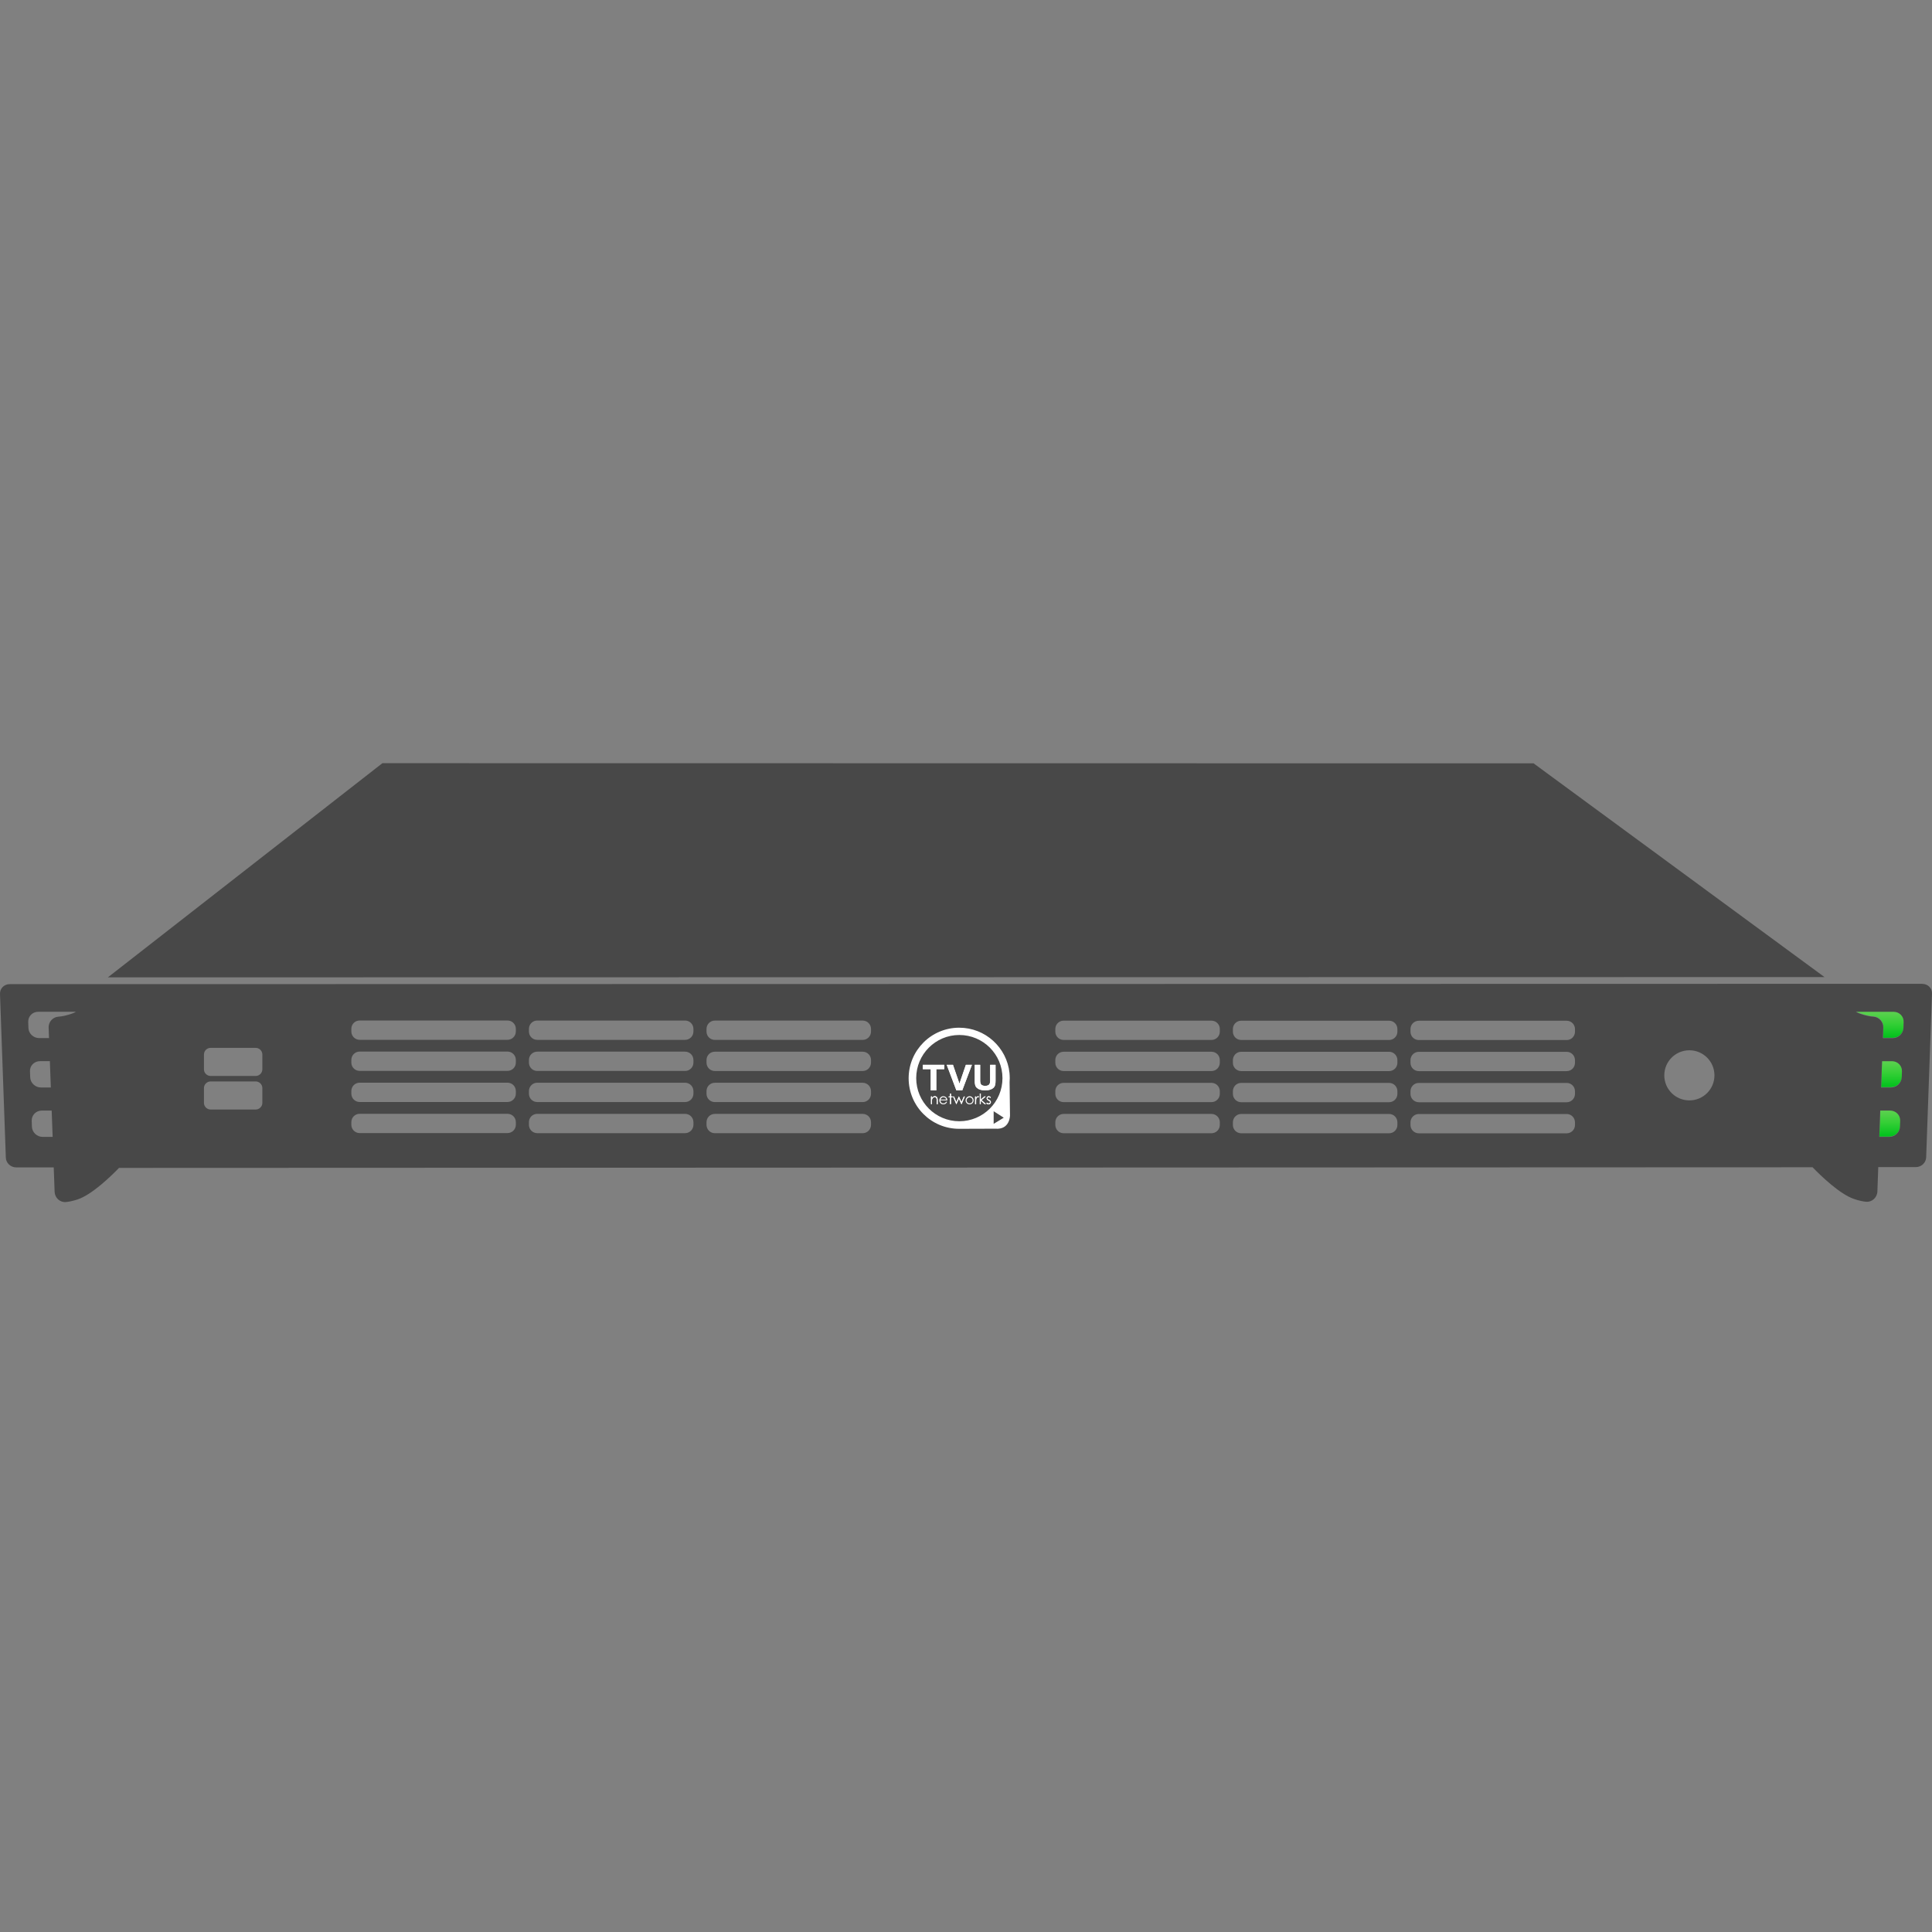
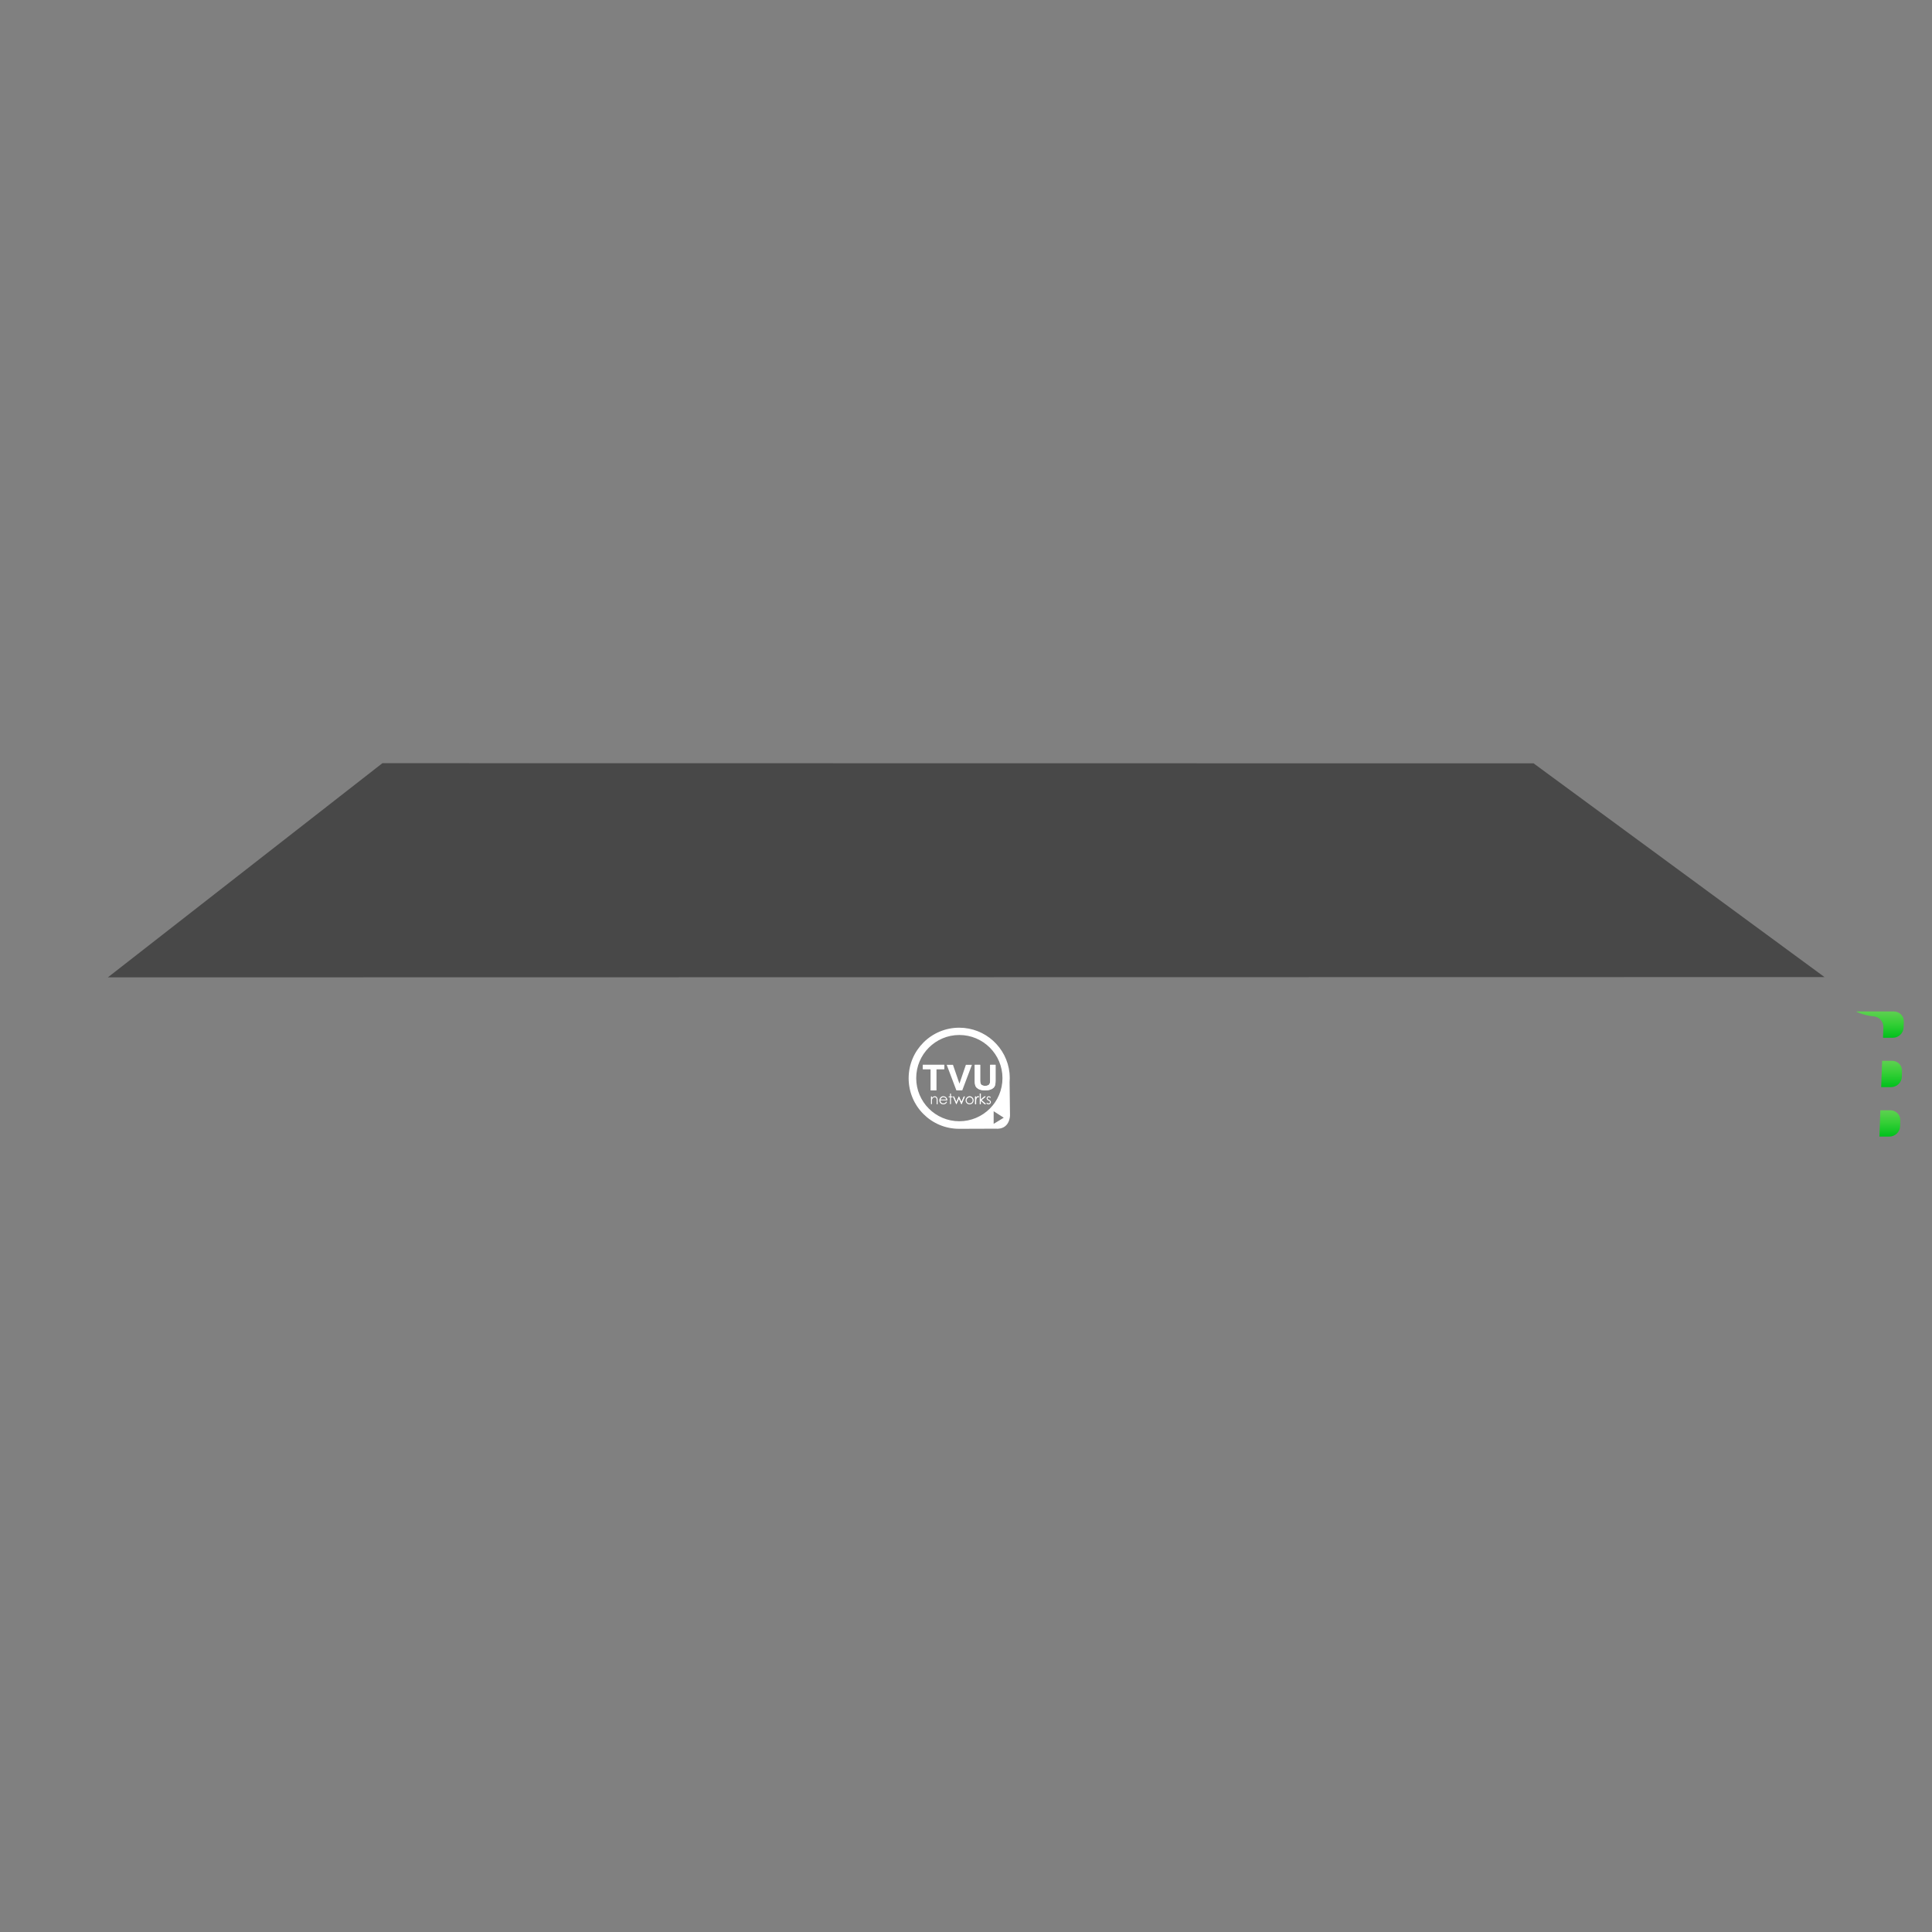
<svg xmlns="http://www.w3.org/2000/svg" width="48" height="48" viewBox="0 0 48 48" fill="none">
  <rect x="0" y="0" width="48" height="48" fill="#808080" stroke="none" />
  <g clip-path="url(#clip0_2119_1630)">
    <path d="M46.963 27.584H46.717L46.693 28.238H46.94C47.083 28.238 47.203 28.124 47.208 27.985L47.212 27.837C47.217 27.698 47.105 27.584 46.963 27.584Z" fill="url(#paint0_linear_2119_1630)" />
    <path d="M47.007 26.355H46.761L46.737 27.009H46.983C47.126 27.009 47.246 26.895 47.251 26.756L47.255 26.609C47.26 26.469 47.149 26.355 47.006 26.355H47.007Z" fill="url(#paint1_linear_2119_1630)" />
    <path d="M47.05 25.129H46.146C46.134 25.129 46.123 25.129 46.112 25.131C46.157 25.153 46.2 25.172 46.242 25.185C46.37 25.227 46.47 25.247 46.549 25.251C46.691 25.261 46.797 25.382 46.792 25.524L46.783 25.783H47.028C47.17 25.783 47.29 25.669 47.295 25.53L47.3 25.382C47.305 25.243 47.193 25.129 47.05 25.129Z" fill="url(#paint2_linear_2119_1630)" />
    <path d="M38.101 18.965L9.501 18.961L2.68 24.282L45.329 24.275L38.101 18.965Z" fill="#484848" />
-     <path d="M47.763 24.443H45.315L2.687 24.451H0.239C0.102 24.451 -0.005 24.56 0 24.693L0.145 28.762C0.15 28.895 0.264 29.003 0.401 29.003H1.335L1.357 29.611C1.363 29.761 1.491 29.879 1.641 29.864C1.716 29.857 1.809 29.838 1.927 29.8C2.284 29.682 2.76 29.22 2.957 29.016L45.033 29C45.225 29.199 45.71 29.674 46.074 29.792C46.19 29.831 46.285 29.85 46.359 29.857C46.508 29.872 46.637 29.753 46.643 29.604L46.665 28.996H47.599C47.736 28.996 47.85 28.888 47.855 28.755L48 24.686C48.005 24.552 47.898 24.445 47.763 24.445V24.443ZM0.744 26.617C0.739 26.478 0.851 26.364 0.993 26.364H1.239L1.263 27.018H1.017C0.875 27.018 0.755 26.904 0.75 26.765L0.745 26.617H0.744ZM1.061 28.246C0.918 28.246 0.798 28.132 0.793 27.993L0.788 27.846C0.784 27.706 0.895 27.592 1.038 27.592H1.284L1.308 28.246H1.061ZM1.759 25.193C1.63 25.235 1.531 25.254 1.452 25.259C1.31 25.269 1.203 25.39 1.208 25.531L1.218 25.791H0.973C0.83 25.791 0.71 25.677 0.706 25.537L0.701 25.39C0.696 25.251 0.807 25.137 0.95 25.137H1.855C1.867 25.137 1.878 25.137 1.888 25.139C1.844 25.161 1.801 25.18 1.759 25.193ZM6.518 27.4C6.518 27.492 6.443 27.566 6.352 27.566H5.233C5.142 27.566 5.067 27.492 5.067 27.4V27.033C5.067 26.942 5.142 26.868 5.233 26.868H6.352C6.443 26.868 6.518 26.942 6.518 27.033V27.4ZM6.518 26.567C6.518 26.658 6.443 26.732 6.352 26.732H5.233C5.142 26.732 5.067 26.658 5.067 26.567V26.2C5.067 26.108 5.142 26.034 5.233 26.034H6.352C6.443 26.034 6.518 26.108 6.518 26.2V26.567ZM12.816 27.944C12.816 28.059 12.723 28.151 12.608 28.151H8.936C8.821 28.151 8.729 28.059 8.729 27.944V27.879C8.729 27.764 8.821 27.672 8.936 27.672H12.608C12.723 27.672 12.816 27.764 12.816 27.879V27.944ZM12.816 27.171C12.816 27.286 12.723 27.379 12.608 27.379H8.936C8.821 27.379 8.729 27.286 8.729 27.171V27.107C8.729 26.991 8.821 26.899 8.936 26.899H12.608C12.723 26.899 12.816 26.991 12.816 27.107V27.171ZM12.816 26.399C12.816 26.514 12.723 26.606 12.608 26.606H8.936C8.821 26.606 8.729 26.514 8.729 26.399V26.334C8.729 26.219 8.821 26.126 8.936 26.126H12.608C12.723 26.126 12.816 26.219 12.816 26.334V26.399ZM12.816 25.626C12.816 25.741 12.723 25.834 12.608 25.834H8.936C8.821 25.834 8.729 25.741 8.729 25.626V25.561C8.729 25.446 8.821 25.354 8.936 25.354H12.608C12.723 25.354 12.816 25.446 12.816 25.561V25.626ZM17.228 27.945C17.228 28.06 17.135 28.153 17.02 28.153H13.348C13.233 28.153 13.141 28.06 13.141 27.945V27.88C13.141 27.765 13.233 27.673 13.348 27.673H17.02C17.135 27.673 17.228 27.765 17.228 27.88V27.945ZM17.228 27.172C17.228 27.288 17.135 27.38 17.02 27.38H13.348C13.233 27.38 13.141 27.288 13.141 27.172V27.108C13.141 26.992 13.233 26.9 13.348 26.9H17.02C17.135 26.9 17.228 26.992 17.228 27.108V27.172ZM17.228 26.4C17.228 26.515 17.135 26.608 17.02 26.608H13.348C13.233 26.608 13.141 26.515 13.141 26.4V26.335C13.141 26.22 13.233 26.128 13.348 26.128H17.02C17.135 26.128 17.228 26.22 17.228 26.335V26.4ZM17.228 25.627C17.228 25.742 17.135 25.835 17.02 25.835H13.348C13.233 25.835 13.141 25.742 13.141 25.627V25.563C13.141 25.447 13.233 25.355 13.348 25.355H17.02C17.135 25.355 17.228 25.447 17.228 25.563V25.627ZM21.64 27.946C21.64 28.061 21.548 28.154 21.432 28.154H17.76C17.645 28.154 17.553 28.061 17.553 27.946V27.881C17.553 27.766 17.645 27.674 17.76 27.674H21.432C21.548 27.674 21.64 27.766 21.64 27.881V27.946ZM21.64 27.174C21.64 27.289 21.548 27.381 21.432 27.381H17.76C17.645 27.381 17.553 27.289 17.553 27.174V27.109C17.553 26.994 17.645 26.901 17.76 26.901H21.432C21.548 26.901 21.64 26.994 21.64 27.109V27.174ZM21.64 26.401C21.64 26.516 21.548 26.609 21.432 26.609H17.76C17.645 26.609 17.553 26.516 17.553 26.401V26.336C17.553 26.221 17.645 26.129 17.76 26.129H21.432C21.548 26.129 21.64 26.221 21.64 26.336V26.401ZM21.64 25.629C21.64 25.744 21.548 25.836 21.432 25.836H17.76C17.645 25.836 17.553 25.744 17.553 25.629V25.564C17.553 25.449 17.645 25.356 17.76 25.356H21.432C21.548 25.356 21.64 25.449 21.64 25.564V25.629ZM30.306 27.947C30.306 28.063 30.213 28.155 30.098 28.155H26.426C26.311 28.155 26.219 28.063 26.219 27.947V27.883C26.219 27.767 26.311 27.675 26.426 27.675H30.098C30.213 27.675 30.306 27.767 30.306 27.883V27.947ZM30.306 27.175C30.306 27.29 30.213 27.382 30.098 27.382H26.426C26.311 27.382 26.219 27.29 26.219 27.175V27.11C26.219 26.995 26.311 26.903 26.426 26.903H30.098C30.213 26.903 30.306 26.995 30.306 27.11V27.175ZM30.306 26.402C30.306 26.517 30.213 26.61 30.098 26.61H26.426C26.311 26.61 26.219 26.517 26.219 26.402V26.337C26.219 26.222 26.311 26.13 26.426 26.13H30.098C30.213 26.13 30.306 26.222 30.306 26.337V26.402ZM30.306 25.63C30.306 25.745 30.213 25.837 30.098 25.837H26.426C26.311 25.837 26.219 25.745 26.219 25.63V25.565C26.219 25.45 26.311 25.358 26.426 25.358H30.098C30.213 25.358 30.306 25.45 30.306 25.565V25.63ZM34.718 27.949C34.718 28.064 34.626 28.156 34.511 28.156H30.838C30.723 28.156 30.631 28.064 30.631 27.949V27.884C30.631 27.769 30.723 27.676 30.838 27.676H34.511C34.626 27.676 34.718 27.769 34.718 27.884V27.949ZM34.718 27.176C34.718 27.291 34.626 27.384 34.511 27.384H30.838C30.723 27.384 30.631 27.291 30.631 27.176V27.111C30.631 26.996 30.723 26.904 30.838 26.904H34.511C34.626 26.904 34.718 26.996 34.718 27.111V27.176ZM34.718 26.404C34.718 26.519 34.626 26.611 34.511 26.611H30.838C30.723 26.611 30.631 26.519 30.631 26.404V26.339C30.631 26.224 30.723 26.131 30.838 26.131H34.511C34.626 26.131 34.718 26.224 34.718 26.339V26.404ZM34.718 25.631C34.718 25.746 34.626 25.838 34.511 25.838H30.838C30.723 25.838 30.631 25.746 30.631 25.631V25.566C30.631 25.451 30.723 25.359 30.838 25.359H34.511C34.626 25.359 34.718 25.451 34.718 25.566V25.631ZM39.13 27.95C39.13 28.065 39.038 28.157 38.923 28.157H35.251C35.136 28.157 35.043 28.065 35.043 27.95V27.885C35.043 27.77 35.136 27.677 35.251 27.677H38.923C39.038 27.677 39.13 27.77 39.13 27.885V27.95ZM39.13 27.177C39.13 27.292 39.038 27.385 38.923 27.385H35.251C35.136 27.385 35.043 27.292 35.043 27.177V27.113C35.043 26.997 35.136 26.905 35.251 26.905H38.923C39.038 26.905 39.13 26.997 39.13 27.113V27.177ZM39.13 26.405C39.13 26.52 39.038 26.612 38.923 26.612H35.251C35.136 26.612 35.043 26.52 35.043 26.405V26.34C35.043 26.225 35.136 26.132 35.251 26.132H38.923C39.038 26.132 39.13 26.225 39.13 26.34V26.405ZM39.13 25.632C39.13 25.747 39.038 25.84 38.923 25.84H35.251C35.136 25.84 35.043 25.747 35.043 25.632V25.567C35.043 25.452 35.136 25.36 35.251 25.36H38.923C39.038 25.36 39.13 25.452 39.13 25.567V25.632ZM41.972 27.339C41.628 27.339 41.349 27.061 41.349 26.717C41.349 26.372 41.628 26.094 41.972 26.094C42.316 26.094 42.595 26.372 42.595 26.717C42.595 27.061 42.316 27.339 41.972 27.339ZM47.205 27.993C47.2 28.132 47.08 28.246 46.937 28.246H46.69L46.714 27.592H46.96C47.103 27.592 47.214 27.706 47.21 27.846L47.205 27.993ZM47.248 26.766C47.243 26.905 47.123 27.019 46.98 27.019H46.735L46.759 26.365H47.005C47.147 26.365 47.259 26.479 47.254 26.618L47.249 26.766H47.248ZM47.291 25.539C47.286 25.678 47.166 25.792 47.024 25.792H46.779L46.789 25.533C46.793 25.391 46.687 25.27 46.545 25.26C46.467 25.256 46.366 25.236 46.238 25.194C46.196 25.181 46.153 25.162 46.108 25.14C46.119 25.139 46.131 25.138 46.142 25.138H47.047C47.189 25.138 47.301 25.252 47.296 25.391L47.291 25.539Z" fill="#484848" />
    <path d="M25.083 26.888C25.085 26.855 25.087 26.823 25.087 26.789C25.087 26.746 25.084 26.703 25.081 26.661V26.658C25.015 26.026 24.481 25.533 23.831 25.533C23.137 25.533 22.575 26.096 22.575 26.789C22.575 27.483 23.135 28.044 23.827 28.045C23.826 28.045 23.825 28.045 23.825 28.045H23.831C23.831 28.045 23.832 28.045 23.833 28.045L24.726 28.042C25.093 28.074 25.093 27.715 25.093 27.715L25.083 26.886V26.888ZM23.834 27.857C23.243 27.857 22.763 27.377 22.763 26.786C22.763 26.194 23.243 25.714 23.834 25.714C24.426 25.714 24.906 26.194 24.906 26.786C24.906 27.377 24.426 27.857 23.834 27.857ZM24.687 27.923V27.608L24.938 27.769L24.687 27.922V27.923Z" fill="white" />
    <path d="M23.46 26.563H23.262V27.09H23.124V26.563H22.927V26.455H23.46V26.563Z" fill="white" />
-     <path d="M23.296 27.432H23.272V27.341C23.272 27.32 23.272 27.305 23.269 27.297C23.267 27.285 23.261 27.275 23.253 27.268C23.244 27.262 23.235 27.258 23.221 27.258C23.207 27.258 23.194 27.263 23.182 27.273C23.17 27.282 23.163 27.294 23.159 27.309C23.157 27.318 23.155 27.335 23.155 27.36V27.43H23.131V27.239H23.155V27.273C23.165 27.26 23.176 27.25 23.188 27.244C23.2 27.238 23.213 27.234 23.226 27.234C23.239 27.234 23.253 27.238 23.265 27.245C23.275 27.252 23.284 27.262 23.288 27.274C23.293 27.286 23.297 27.305 23.297 27.331V27.43L23.296 27.432Z" fill="white" />
    <path d="M23.761 27.09L23.521 26.455H23.676L23.837 26.923L23.997 26.455H24.147L23.907 27.09H23.761Z" fill="white" />
    <path d="M23.665 27.262H23.627V27.431H23.603V27.262H23.569V27.241H23.603V27.17H23.627V27.241H23.665V27.262Z" fill="white" />
    <path d="M23.89 27.433H23.885L23.824 27.296L23.762 27.433H23.758L23.677 27.242H23.702L23.76 27.38L23.821 27.242H23.826L23.887 27.38L23.946 27.242H23.971L23.89 27.433Z" fill="white" />
    <path d="M24.31 27.264C24.31 27.264 24.3 27.26 24.296 27.26C24.288 27.26 24.281 27.264 24.272 27.27C24.265 27.277 24.259 27.287 24.256 27.301C24.252 27.312 24.251 27.334 24.251 27.367V27.432H24.226V27.241H24.251V27.269C24.258 27.258 24.266 27.25 24.275 27.245C24.283 27.239 24.292 27.236 24.301 27.236C24.308 27.236 24.316 27.239 24.323 27.242L24.31 27.263V27.264Z" fill="white" />
    <path d="M24.463 27.432L24.367 27.346V27.432H24.343V27.168H24.367V27.318L24.456 27.241H24.491L24.386 27.332L24.497 27.432H24.463Z" fill="white" />
    <path d="M24.602 27.421C24.591 27.432 24.577 27.438 24.561 27.438C24.55 27.438 24.54 27.436 24.53 27.431C24.52 27.426 24.512 27.42 24.505 27.412L24.52 27.393C24.532 27.408 24.546 27.415 24.56 27.415C24.57 27.415 24.578 27.412 24.585 27.405C24.593 27.399 24.596 27.392 24.596 27.383C24.596 27.375 24.594 27.369 24.589 27.363C24.584 27.359 24.575 27.352 24.558 27.343C24.541 27.335 24.529 27.325 24.523 27.317C24.517 27.308 24.513 27.299 24.513 27.287C24.513 27.272 24.518 27.26 24.528 27.251C24.537 27.241 24.55 27.236 24.565 27.236C24.583 27.236 24.6 27.245 24.618 27.262L24.602 27.278C24.589 27.265 24.576 27.259 24.564 27.259C24.555 27.259 24.549 27.262 24.543 27.267C24.537 27.272 24.535 27.278 24.535 27.285C24.535 27.291 24.537 27.297 24.542 27.303C24.547 27.309 24.556 27.316 24.572 27.324C24.59 27.334 24.603 27.342 24.609 27.352C24.615 27.36 24.619 27.371 24.619 27.381C24.619 27.397 24.613 27.41 24.602 27.421Z" fill="white" />
    <path d="M24.68 27.029C24.633 27.069 24.566 27.09 24.476 27.09C24.386 27.09 24.318 27.069 24.272 27.029C24.227 26.988 24.218 26.93 24.218 26.855V26.455H24.353V26.851C24.353 26.894 24.361 26.925 24.379 26.947C24.397 26.967 24.435 26.978 24.476 26.978C24.517 26.978 24.554 26.968 24.573 26.948C24.593 26.928 24.601 26.895 24.601 26.851V26.455H24.735V26.853C24.735 26.929 24.727 26.988 24.68 27.029Z" fill="white" />
    <path d="M23.887 27.38L23.826 27.242H23.821L23.76 27.38L23.702 27.242H23.677L23.758 27.433H23.762L23.824 27.296L23.885 27.433H23.89L23.971 27.242H23.946L23.887 27.38Z" fill="white" />
    <path d="M23.264 27.247C23.253 27.24 23.239 27.236 23.225 27.236C23.211 27.236 23.199 27.24 23.187 27.246C23.175 27.252 23.164 27.263 23.154 27.275V27.241H23.13V27.432H23.154V27.362C23.154 27.337 23.154 27.32 23.158 27.311C23.162 27.296 23.17 27.284 23.181 27.275C23.193 27.265 23.206 27.26 23.22 27.26C23.233 27.26 23.244 27.264 23.252 27.27C23.259 27.276 23.265 27.285 23.268 27.299C23.271 27.306 23.271 27.32 23.271 27.343V27.434H23.295V27.336C23.295 27.309 23.292 27.291 23.286 27.278C23.282 27.266 23.273 27.257 23.262 27.25L23.264 27.247Z" fill="white" />
    <path d="M23.488 27.396C23.482 27.402 23.473 27.405 23.465 27.409C23.456 27.413 23.446 27.414 23.436 27.414C23.416 27.414 23.399 27.407 23.386 27.392C23.373 27.378 23.366 27.36 23.364 27.338H23.536C23.536 27.312 23.529 27.29 23.514 27.273C23.495 27.248 23.469 27.236 23.436 27.236C23.404 27.236 23.38 27.248 23.361 27.272C23.346 27.291 23.338 27.313 23.338 27.337C23.338 27.362 23.346 27.386 23.364 27.407C23.382 27.427 23.406 27.437 23.438 27.437C23.452 27.437 23.464 27.434 23.475 27.431C23.485 27.426 23.496 27.42 23.505 27.412C23.513 27.403 23.521 27.392 23.529 27.379L23.508 27.368C23.501 27.38 23.494 27.39 23.488 27.395V27.396ZM23.39 27.278C23.403 27.266 23.419 27.26 23.438 27.26C23.448 27.26 23.459 27.263 23.47 27.267C23.481 27.272 23.488 27.278 23.495 27.287C23.502 27.295 23.506 27.305 23.509 27.318H23.368C23.373 27.3 23.38 27.287 23.391 27.278H23.39Z" fill="white" />
-     <path d="M23.627 27.17H23.603V27.241H23.569V27.262H23.603V27.431H23.627V27.262H23.665V27.241H23.627V27.17Z" fill="white" />
    <path d="M24.163 27.269C24.144 27.247 24.12 27.236 24.09 27.236C24.06 27.236 24.036 27.247 24.017 27.269C23.999 27.288 23.99 27.311 23.99 27.337C23.99 27.363 24 27.387 24.018 27.407C24.036 27.427 24.06 27.437 24.09 27.437C24.12 27.437 24.143 27.427 24.162 27.407C24.181 27.386 24.189 27.363 24.189 27.337C24.189 27.311 24.181 27.288 24.163 27.269ZM24.155 27.377C24.147 27.389 24.139 27.398 24.127 27.404C24.115 27.41 24.103 27.414 24.09 27.414C24.077 27.414 24.063 27.41 24.053 27.404C24.042 27.398 24.032 27.389 24.025 27.377C24.018 27.365 24.015 27.352 24.015 27.338C24.015 27.317 24.023 27.299 24.037 27.284C24.051 27.27 24.069 27.262 24.09 27.262C24.11 27.262 24.127 27.269 24.143 27.284C24.157 27.3 24.164 27.318 24.164 27.338C24.164 27.353 24.161 27.365 24.155 27.377Z" fill="white" />
-     <path d="M24.572 27.324C24.558 27.317 24.547 27.309 24.542 27.303C24.537 27.297 24.535 27.291 24.535 27.285C24.535 27.278 24.537 27.272 24.543 27.267C24.549 27.263 24.555 27.259 24.564 27.259C24.576 27.259 24.589 27.265 24.602 27.278L24.618 27.262C24.6 27.245 24.582 27.236 24.565 27.236C24.549 27.236 24.537 27.241 24.528 27.251C24.518 27.26 24.513 27.272 24.513 27.287C24.513 27.297 24.517 27.307 24.523 27.317C24.529 27.325 24.541 27.334 24.558 27.343C24.573 27.352 24.584 27.358 24.589 27.363C24.594 27.369 24.596 27.375 24.596 27.383C24.596 27.391 24.593 27.398 24.585 27.405C24.578 27.412 24.57 27.415 24.56 27.415C24.546 27.415 24.532 27.408 24.52 27.393L24.505 27.412C24.511 27.42 24.519 27.426 24.53 27.431C24.541 27.436 24.55 27.438 24.561 27.438C24.578 27.438 24.591 27.432 24.602 27.421C24.613 27.41 24.619 27.397 24.619 27.381C24.619 27.371 24.615 27.36 24.609 27.352C24.602 27.343 24.59 27.334 24.572 27.324Z" fill="white" />
    <path d="M24.275 27.245C24.266 27.252 24.259 27.259 24.251 27.27V27.242H24.226V27.433H24.251V27.368C24.251 27.334 24.252 27.313 24.256 27.302C24.259 27.288 24.265 27.278 24.272 27.271C24.28 27.264 24.288 27.261 24.296 27.261C24.3 27.261 24.305 27.261 24.31 27.265L24.323 27.244C24.316 27.239 24.308 27.238 24.301 27.238C24.293 27.238 24.283 27.241 24.275 27.247V27.245Z" fill="white" />
    <path d="M24.491 27.241H24.456L24.367 27.318V27.168H24.343V27.432H24.367V27.346L24.463 27.432H24.497L24.386 27.332L24.491 27.241Z" fill="white" />
    <path d="M22.927 26.563H23.124V27.09H23.262V26.563H23.46V26.455H22.927V26.563Z" fill="white" />
-     <path d="M23.997 26.455L23.837 26.923L23.676 26.455H23.521L23.761 27.09H23.907L24.147 26.455H23.997Z" fill="white" />
    <path d="M24.599 26.455V26.851C24.599 26.895 24.59 26.928 24.572 26.948C24.554 26.968 24.514 26.978 24.475 26.978C24.435 26.978 24.395 26.967 24.378 26.947C24.36 26.927 24.351 26.894 24.351 26.851V26.455H24.217V26.855C24.217 26.93 24.225 26.989 24.271 27.029C24.316 27.069 24.385 27.09 24.475 27.09C24.565 27.09 24.633 27.069 24.679 27.029C24.724 26.988 24.733 26.93 24.733 26.853V26.455H24.598H24.599Z" fill="white" />
  </g>
  <defs>
    <linearGradient id="paint0_linear_2119_1630" x1="46.953" y1="28.238" x2="46.953" y2="27.584" gradientUnits="userSpaceOnUse">
      <stop stop-color="#00C11C" />
      <stop offset="0.54" stop-color="#35CF36" />
      <stop offset="0.99" stop-color="#5DD050" />
    </linearGradient>
    <linearGradient id="paint1_linear_2119_1630" x1="46.998" y1="27.011" x2="46.998" y2="26.355" gradientUnits="userSpaceOnUse">
      <stop stop-color="#00C11C" />
      <stop offset="0.54" stop-color="#35CF36" />
      <stop offset="0.99" stop-color="#5DD050" />
    </linearGradient>
    <linearGradient id="paint2_linear_2119_1630" x1="46.706" y1="25.784" x2="46.706" y2="25.129" gradientUnits="userSpaceOnUse">
      <stop stop-color="#00C11C" />
      <stop offset="0.54" stop-color="#35CF36" />
      <stop offset="0.99" stop-color="#5DD050" />
    </linearGradient>
    <clipPath id="clip0_2119_1630">
      <rect width="48" height="48" fill="white" />
    </clipPath>
  </defs>
</svg>